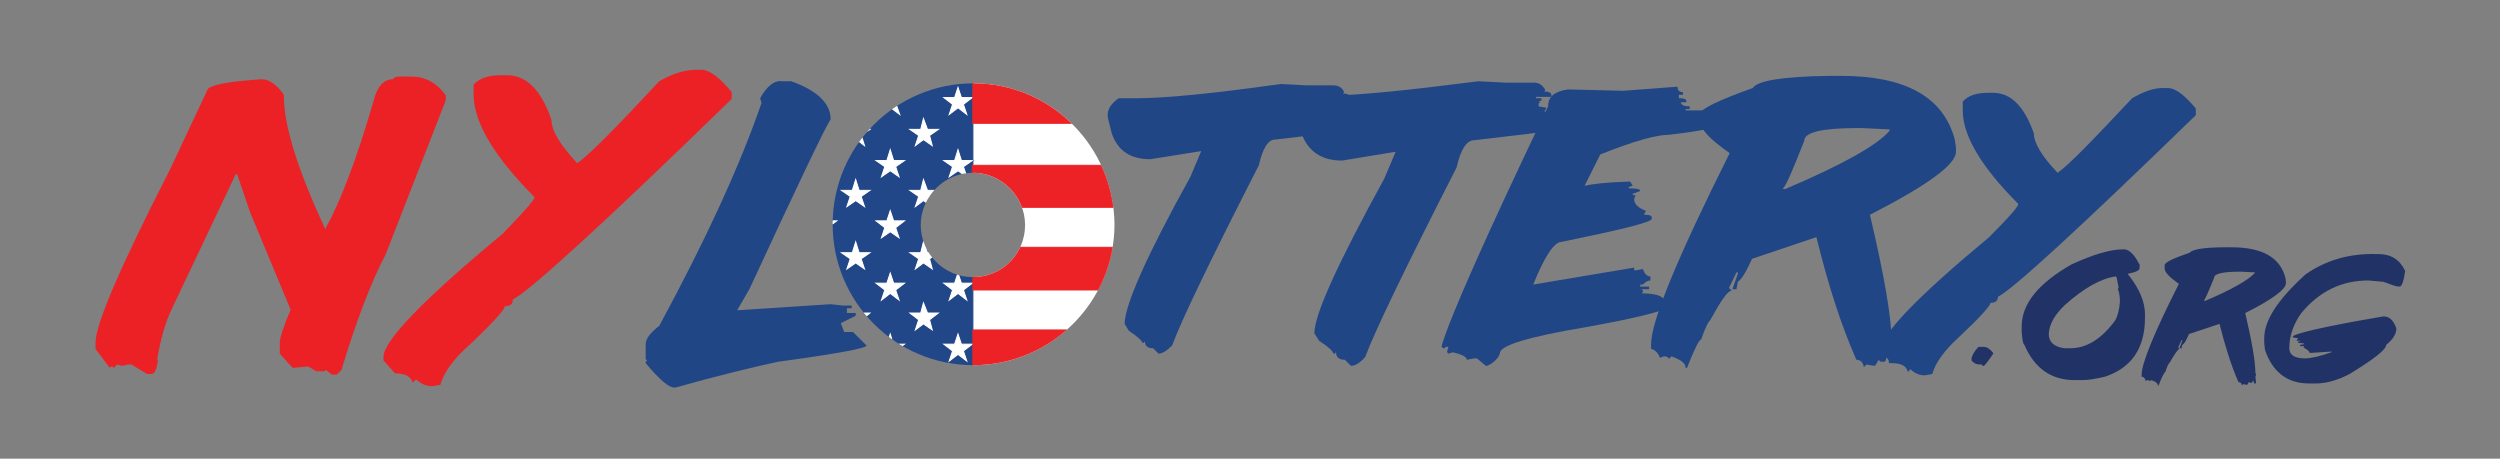
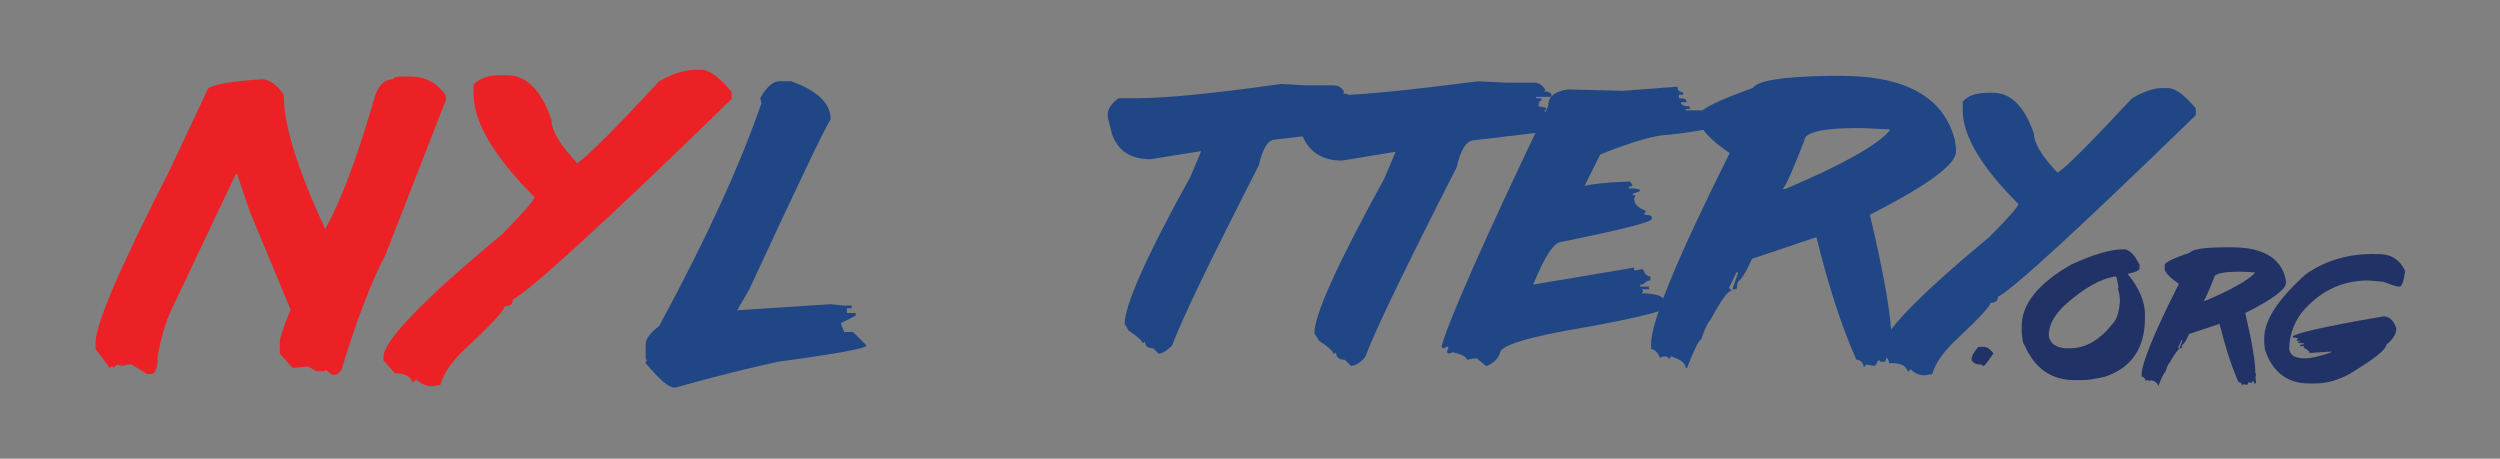
<svg xmlns="http://www.w3.org/2000/svg" enable-background="new 0 0 369 67.7" height="67.7" viewBox="0 0 369 67.7" width="369">
  <rect x="0" y="0" width="369" height="67.7" fill="#808080" stroke="none" />
  <clipPath id="a">
-     <path d="m143.7 12.3c-11.5 0-20.8 9.3-20.8 20.8s9.3 20.8 20.8 20.8c11.4 0 20.8-9.3 20.8-20.8-.1-11.5-9.4-20.8-20.8-20.8zm-.1 28.6c-4.3 0-7.7-3.5-7.7-7.7s3.5-7.7 7.7-7.7 7.7 3.5 7.7 7.7c0 4.3-3.4 7.7-7.7 7.7z" />
-   </clipPath>
+     </clipPath>
  <path d="m292 51.2c-.7.8-1 1.4-1 1.8v.2c.3.4.7.6 1.2.6h.1l.1-.1c0 .1.1.2.3.3h.1c.1 0 .6-.6 1.4-1.8v-.1c-.5-.6-.9-.9-1.4-.9h-.3z" fill="#213366" />
  <path d="m305.8 39c-4.9 2.8-7.4 5.8-7.4 9.2v.8c.1 1.2.2 1.8.4 1.9 1.5 3.5 4 5.2 7.4 5.2h1.2c.9 0 2-.2 3.3-.5 3.9-1.3 5.9-4.2 5.9-8.7v-.5c0-1.8-.8-3.8-2.5-5.9v-.1c1.1-.2 1.7-.5 1.7-.8v-.6l-.1-.1c-.7-1.4-1.5-2.1-2.2-2.1h-.1c-2 0-4.5.8-7.6 2.2zm-1 6c2.8-2.5 5.3-3.9 7.5-4.2.1 0 .2.5.4 1.6l-.1.3c.1.2.3.8.3 1.8-.1 1.2-.3 2.1-.7 2.8-2 2.7-4.2 4.1-6.6 4.1h-.9c-1.5-.2-2.3-.9-2.3-2.1v-.1c.1-1.3.8-2.7 2.4-4.2z" fill="#213366" />
  <path d="m323.2 37.3c-2.4.8-3.6 1.4-3.7 1.8v.5c0 .6.7 1.3 2.1 2.3-3.7 7.3-5.5 11.8-5.5 13.4v.3c.3 0 .5.2.6.6l.3-.1c.2 0 .3.1.3.2l.2-.2c.7.2 1 .5 1 .8h.1c.5-1.3.9-2 1-2 .3-.9.5-1.3.6-1.3.8-1.4 1.3-2.1 1.5-2.1l-.2-.2.5-1.1h.1v.1l-.4 1.1h.3l.1-.5c.3-.1.6-.7 1-1.6l4.5-1.5c.8 3.2 1.7 6.1 2.8 8.6.3 0 .5.2.5.5l.2-.2.5.1c.1 0 .2-.1.3-.4h.1l.1.1h.2c.1 0 .2-.1.2-.3.1 0 .2.1.2.4h.2l.1-.1-.1-.9.1-.3v-.1l-.1-.1c0-1.7-.5-4.6-1.5-8.9 4-2 6-3.5 6-4.4v-.3l-.1-.6c-.8-2.9-3.4-4.4-7.9-4.4h-.9c-3.2 0-4.9.3-5.3.8zm3.6 3.7c0-.6 1.3-.9 3.8-.9h.2l2 .1v.1c-.9 1-3.3 2.4-7.3 4.1h-.2c.2-.3.7-1.4 1.5-3.4z" fill="#213366" />
  <path d="m340.3 40.5c-4.1 3.7-6.1 6.8-6.1 9.4v.7l.1 1c1.1 3.3 3.3 5 6.5 5h1c1.6 0 3.3-.5 5-1.4 3.6-2.2 5.4-3.6 5.4-4.3 1-.8 1.5-1.6 1.5-2.4l-.1-.3c-.4-1-1-1.5-1.8-1.5-8.9 1.5-13.4 2.6-13.4 3 0 .1.3.2.8.2l-.2.3v.1h.5v.1h-.3v.2l.9.1v.1l-.6.1v.2h.6v.1l-.1.1c.6.3.9.6.9.8l3.1-.2h.1v.1c-1.7.6-3 .9-3.9.9-1.5 0-2.3-.5-2.3-1.5 0-1.8.6-3.5 1.7-5.1 2.7-3.3 6-4.9 10-4.9l2.2.2c1.1.4 1.8.7 2.3.7h.1c.3 0 .6-.8.8-2.3-.8-1.7-2.1-2.5-4-2.5h-.3c-3.9-.1-7.4.9-10.4 3z" fill="#213366" />
  <path d="m97.3 12c-6.5 7-10.5 11-12.1 12.1-2.5-2.7-3.8-4.8-3.8-6.4-1.5-4.4-3.7-6.6-6.6-6.6h-.9c-1.9 0-3.2.5-4 1.4v1.4c0 4.1 3 9.2 9 15.2 0 .4-1.6 2.2-4.7 5.4-11.7 9.7-17.6 15.8-17.6 18.2v.5l1.7 1.9c1.5 0 2.4.5 2.6 1.4l.5-.5c.7.6 1.4 1 2.4 1l1.2-.2c.5-1.8 1.9-3.8 4.3-5.9 3.5-3.3 5.2-5.2 5.2-5.7.8 0 1.2-.3 1.2-1 2.4-1.2 13.2-11 32.3-29.6v-1c-1.8-2.2-3.3-3.3-4.5-3.3h-1c-1.7.1-3.3.6-5.2 1.7z" fill="#eb2126" />
  <path d="m58 11.7c-1.3 0-2.3 1-2.8 3-2.6 9-5.1 15.4-7.2 19.1-4-8.6-6.1-15.2-6.1-19.6v-.2c-1.1-1.6-2.2-2.3-3.3-2.3-4.4.3-7.1.7-7.9 1.4l-5.6 11.9c-7.3 14.3-11 22.8-11 25.6v.9l2.1 2.8.2-.2h.2l.2.2.5-.5.7.2.9-.2h.5l2.3 1.4h.7c.4 0 .7-.6.9-1.9v-.2l-.1-.1c.5-2.9 1.2-5.5 2.3-7.7l9.3-19.6h.2l1.9 5.6 6 14.4c-1.1 2.6-1.6 4.2-1.6 4.9v1.6l1.9 2.1 2.3-.2 1.2.7h1.2l.2-.2.9.7h.7l.7-.7c2.2-7.3 4.4-13 6.5-17l8.9-22.8v-.7c-1.3-1.9-3.1-2.8-5.1-2.8h-1.6c-.7 0-1.1.2-1.1.4z" fill="#eb2126" />
  <g fill="#204686">
    <path d="m112.2 14.5.2.7c-3.1 9-8.1 20-15.1 32.9-1.3 1-2 1.9-2 2.7v2.2l.2.2-.2.2v.2c2 2.4 3.4 3.6 4.2 3.6h.2c6.4-1.8 11.4-3 15.1-3.8 8.8-1.2 13.1-2 13.1-2.4l-2-2h-1.3l-.5-1.3 2.2-1.1v-.4h-1.3v-.7h.7v-.4h-1.3l-1.8-.2-13.8.9 1.8-3.1c7-15.1 11-23.5 12-25.1 0-2.3-1.9-4.2-5.8-5.6h-1.3c-1.2-.2-2.3.7-3.3 2.5z" />
    <path d="m314.7 14.5c-5.9 6.3-9.5 10-11 11-2.3-2.4-3.5-4.4-3.5-5.8-1.4-4-3.4-6-6-6h-.8c-1.7 0-2.9.4-3.7 1.3v1.3c0 3.7 2.7 8.3 8.2 13.8 0 .4-1.4 2-4.3 4.9-10.6 8.8-15.9 14.3-15.9 16.5v.4l1.5 1.7c1.4 0 2.2.4 2.4 1.3l.4-.4c.6.6 1.3.9 2.1.9l1.1-.2c.5-1.7 1.8-3.5 3.9-5.4 3.2-3 4.7-4.7 4.7-5.1.7 0 1.1-.3 1.1-.9 2.2-1.1 11.9-10 29.2-26.8v-1c-1.7-2-3-3-4.1-3h-.9c-1.2 0-2.7.5-4.4 1.5z" />
    <path d="m258.7 13c-5.1 1.8-7.7 3.1-7.8 3.8v1c0 1.2 1.5 2.8 4.4 4.8-7.7 15.4-11.6 24.8-11.6 28.2v.7c.5.1 1 .5 1.3 1.3l.6-.2c.4 0 .7.1.7.4l.4-.4c1.4.5 2.1 1 2.1 1.7h.2c1.1-2.8 1.8-4.2 2.1-4.2.6-1.8 1.1-2.7 1.3-2.8 1.6-2.9 2.6-4.4 3.2-4.4l-.4-.4 1.1-2.3h.2v.2l-.8 2.3h.6l.2-1.1c.5-.3 1.2-1.4 2.1-3.4l9.5-3.2c1.7 6.9 3.6 12.9 5.9 18.1.6 0 1 .4 1.1 1.1l.4-.4 1.1.2c.2 0 .4-.3.6-.8h.2l.2.2h.4c.3 0 .4-.2.4-.6.3 0 .4.3.4.8h.4l.2-.2-.2-1.9.2-.7v-.2l-.2-.2c0-3.5-1.1-9.8-3.2-18.7 8.4-4.3 12.7-7.4 12.7-9.3v-.6l-.2-1.3c-1.7-6.2-7.3-9.3-16.7-9.3h-1.9c-6.8.1-10.5.7-11.2 1.8zm7.6 7.8c0-1.3 2.7-1.9 8-1.9h.4l4.2.2v.2c-1.8 2.1-6.9 5-15.4 8.6h-.4c.5-.4 1.5-2.8 3.2-7.1z" />
    <path d="m239.6 13.4-8.2-.2c-2 .3-2.9 1.1-2.9 2.5-9.3 19.4-14.5 31.2-15.7 35.3v.2l.2.2h.2l.2-.2h.4l-.2.6v.2l.2.2.6-.2c1.4.3 2.1.7 2.1 1.1l1.1-.2h.4l1.3 1.1h.2c1.1-.5 1.7-1.2 1.9-1.9 0-1.1 4.2-2.4 12.6-3.8 7.2-1.3 11.4-2.3 12.6-3.1 0-.3-.4-.5-1.1-.6l.2-.2c-.2-.7-1.3-1.1-3.4-1.1l.2-.2v-.2l-.2-.2h1.1v-.4h-1.3v-.3h.4c.4-.4.7-.6 1.1-.6v-.6c-.5 0-.9-.4-1.1-1.1l-1.1.2h-.2v-.4l-14.9 2.5c1.7-4.2 3.1-6.3 4.2-6.3 8.8-1.8 13.3-2.9 13.3-3.4v-.2c0-.3-.4-.4-1.1-.4v-.2l.2-.2v-.2c-1.1-.4-1.7-1-1.7-1.7l.2-.6h-.4v-.2l1.1-.4c0-.3-.6-.4-1.7-.4v-.2l.6-.2-.4-.6c-3.6.1-5.8.4-6.5.6h-.2l2.3-4.6c5-2 8.3-2.9 10.1-2.9 5.2-.6 7.8-1.2 7.8-1.7 0-.3-.4-.4-1.1-.4v-.2l.2-.2-1.9-1.1h-2.5v-.2h.6v-.4c-.8 0-1.3-.2-1.3-.6h.8v-.2c0-.3-.4-.4-1.1-.4v-.5h.6v-.4c-.6 0-.8-.3-.8-.8z" />
    <path d="m196 14.1h-2.8c-1.1.8-1.7 1.7-1.7 2.6v.4l.6 2.6c1 2.7 3 4 6 4l7.9-1.3-1.7 4c-6.8 12.4-10.3 20-10.3 22.8l.7 1.1c1.4.9 2.1 1.6 2.1 1.9h.2l.2-.2c0 .7.4 1.1 1.3 1.1l.9.9c.6 0 1.3-.4 2.1-1.3 1.5-4 6-13.3 13.5-28 .6-2.7 1.5-4 2.6-4l12.6-1.5v-.4c0-.3-.3-.6-.9-.6 0-1.1-.4-1.7-1.3-1.7v-.2l.2-.2v-.2l-1.1-.2v-.4l.2-.2-.2-.2h.4v-.4h-.8v-.2h2.3v-.2c0-.4-.4-.6-1.1-.6l.2-.2c-.4-.7-.9-1.1-1.7-1.1h-4.1l-4.1-.2c-10.2 1.3-17.7 2.1-22.2 2.1z" />
    <path d="m167.7 14.5h-2.6c-1.1.8-1.6 1.6-1.6 2.4v.4l.6 2.4c.9 2.6 2.8 3.8 5.7 3.8l7.5-1.2-1.6 3.8c-6.5 11.7-9.7 19-9.7 21.7l.6 1c1.3.9 2 1.5 2 1.8h.2l.2-.2c0 .7.4 1 1.2 1l.8.8c.5 0 1.2-.4 2-1.2 1.4-3.8 5.7-12.7 12.8-26.6.6-2.6 1.4-3.8 2.4-3.8l12-1.4v-.2c0-.3-.3-.5-.8-.6 0-1.1-.4-1.6-1.2-1.6v-.2l.2-.2v-.2l-1-.2v-.4l.2-.2-.2-.2h.4v-.4h-.8v-.2h2.2v-.2c0-.4-.3-.6-1-.6l.2-.2c-.3-.7-.9-1-1.6-1h-3.9l-3.9-.2c-9.9 1.4-17 2.1-21.3 2.1z" />
  </g>
  <g clip-path="url(#a)">
    <path d="m143.6 54.5c11.8 0 21.5-9.6 21.5-21.5 0-11.8-9.6-21.5-21.5-21.5-.5 0-.2 43 0 43z" fill="#fff" />
    <g stroke-width=".15">
      <path d="m143.6 12.2c-4.2 0-8 1.2-11.3 3.3l.4 1.4-1.2-.9c-1.3.9-2.4 1.9-3.5 3.1h.3l-.7.5c-.2.2-.3.4-.5.6l.5 1.3-.9-.7c-2.4 3.3-3.9 7.4-4 11.8h.8l-.8.6c0 4.3 1.3 8.3 3.6 11.6v-.1l.1.3c.3.4.6.9 1 1.3h1l-.6.5c1 1.2 2.2 2.3 3.5 3.2l.2-.6.3 1c.3.2.5.4.8.5h.9l-.4.3c3.1 1.8 6.7 2.8 10.5 2.8zm-16.5 26 .5 1.6-1.3-.9-1.3.9.5-1.6-1.3-.9h1.6l.5-1.6.5 1.6h1.6zm0-9.2.5 1.5-1.3-.9-1.3.9.5-1.5-1.3-.9h1.6l.5-1.6.5 1.6h1.6zm5.1 13.8.5 1.5-1.3-.9-1.3.9.5-1.5-1.3-1h1.6l.5-1.5.5 1.5h1.6zm0-9.2.5 1.5-1.3-.9-1.3.9.5-1.5-1.3-.9h1.6l.5-1.6.5 1.6h1.6zm0-9 .5 1.5-1.3-.9-1.3.9.5-1.5-1.3-.9h1.6l.5-1.6.5 1.6h1.6zm5.4 24.1-1.3-.9-1.3.9.5-1.5-1.3-.9h1.6l.5-1.6.5 1.6h1.6l-1.3.9zm-.4-10.5.5 1.6-1.3-.9-1.3.9.5-1.6-1.3-.9h1.6l.5-1.6.5 1.6h1.6zm0-9.2.5 1.5-1.3-.9-1.3.9.5-1.5-1.3-.9h1.6l.5-1.6.5 1.6h1.6zm0-9 .5 1.5-1.3-.9-1.3.9.5-1.5-1.3-.9h1.6l.5-1.6.5 1.6h1.6zm5.5 33.3-1.3-.9-1.3.9.5-1.5-1.3-.9h1.6l.5-1.5.5 1.5h1.6l-1.3.9zm-.5-10.5.6 1.5-1.3-.9-1.3.9.5-1.5-1.3-1h1.6l.5-1.5.5 1.5h1.6zm0-9.2.6 1.5-1.3-.9-1.3.9.5-1.5-1.3-.9h1.6l.5-1.6.5 1.6h1.6zm0-9 .6 1.5-1.3-.9-1.3.9.5-1.5-1.3-.9h1.6l.5-1.6.5 1.6h1.6zm0-9.2.6 1.5-1.3-.9-1.3.9.5-1.5-1.3-.9h1.6l.5-1.5.5 1.5h1.6z" fill="#224788" stroke="#224788" />
      <path d="m132.3 15.5c-.3.2-.5.3-.7.5l1.2.9z" fill="#fff" stroke="#fff" />
      <path d="m141.4 12.9-.5 1.5h-1.6l1.3 1-.5 1.5 1.3-1 1.3 1-.5-1.5 1.3-1h-1.6z" fill="#fff" stroke="#fff" />
-       <path d="m141.4 22.1-.5 1.6h-1.6l1.3.9-.5 1.5 1.3-.9 1.3.9-.5-1.5 1.3-.9h-1.6z" fill="#fff" stroke="#fff" />
      <path d="m131.4 22.1-.5 1.6h-1.6l1.3.9-.5 1.5 1.3-.9 1.3.9-.5-1.5 1.3-.9h-1.6z" fill="#fff" stroke="#fff" />
      <path d="m122.7 32.6v.5.1l.8-.6z" fill="#fff" stroke="#fff" />
      <path d="m131.2 49.9c.2.1.4.3.5.4l-.3-1z" fill="#fff" stroke="#fff" />
      <path d="m132.6 50.8c.2.1.3.2.5.3l.4-.3z" fill="#fff" stroke="#fff" />
      <path d="m141.9 50.8-.5-1.5-.5 1.5h-1.6l1.3 1-.5 1.5 1.3-1 1.3 1-.5-1.5 1.3-1z" fill="#fff" stroke="#fff" />
      <path d="m141.4 40.3-.5 1.5h-1.6l1.3 1-.5 1.5 1.3-1 1.3 1-.5-1.5 1.3-1h-1.6z" fill="#fff" stroke="#fff" />
      <path d="m131.4 40.3-.5 1.5h-1.6l1.3 1-.5 1.5 1.3-1 1.3 1-.5-1.5 1.3-1h-1.6z" fill="#fff" stroke="#fff" />
      <path d="m127.4 46.2c.1.2.3.3.4.5l.6-.5z" fill="#fff" stroke="#fff" />
      <path d="m126.3 44.8c0 .1.1.1.1.2z" fill="#fff" stroke="#fff" />
      <path d="m136.9 46.2-.6-1.5-.4 1.5h-1.6l1.3 1-.5 1.5 1.2-.9 1.3.9-.4-1.5 1.3-1z" fill="#fff" stroke="#fff" />
      <path d="m136.3 35.7-.4 1.6h-1.6l1.3.9-.5 1.5 1.2-.9 1.3.9-.4-1.5 1.3-.9h-1.6z" fill="#fff" stroke="#fff" />
      <path d="m126.3 35.7-.5 1.6h-1.6l1.3.9-.5 1.5 1.3-.9 1.3.9-.5-1.5 1.3-.9h-1.6z" fill="#fff" stroke="#fff" />
      <path d="m131.4 31.1-.5 1.5h-1.6l1.3 1-.5 1.5 1.3-.9 1.3.9-.5-1.5 1.3-1h-1.6z" fill="#fff" stroke="#fff" />
      <path d="m141.4 31.1-.5 1.5h-1.6l1.3 1-.5 1.5 1.3-.9 1.3.9-.5-1.5 1.3-1h-1.6z" fill="#fff" stroke="#fff" />
      <path d="m136.3 26.5-.4 1.6h-1.6l1.3.9-.5 1.5 1.2-.9 1.3.9-.4-1.5 1.3-.9h-1.6z" fill="#fff" stroke="#fff" />
      <path d="m126.3 26.5-.5 1.6h-1.6l1.3.9-.5 1.5 1.3-.9 1.3.9-.5-1.5 1.3-.9h-1.6z" fill="#fff" stroke="#fff" />
      <path d="m128.1 19.1c-.2.2-.3.3-.4.5l.7-.5z" fill="#fff" stroke="#fff" />
      <path d="m127.2 20.2c-.2.2-.3.4-.5.6l.9.7z" fill="#fff" stroke="#fff" />
      <path d="m136.3 17.5-.4 1.6h-1.6l1.3.9-.5 1.5 1.2-.9 1.3.9-.4-1.5 1.3-.9h-1.6z" fill="#fff" stroke="#fff" />
    </g>
-     <path d="m143.6 36.5h20.6c.2-1.1.3-2.3.3-3.4 0-.9-.1-1.7-.2-2.5h-20.7z" fill="none" />
    <path d="m143.6 48.7h13.9c1.9-1.7 3.5-3.7 4.6-5.9h-18.5z" fill="none" />
    <path d="m143.6 24.3h19c-1.1-2.3-2.5-4.4-4.3-6.1h-14.7z" fill="none" />
    <path d="m143.6 18.2h14.7c-3.8-3.7-8.9-6-14.7-6z" fill="#ec2227" stroke="#ec2227" stroke-width=".15" />
    <path d="m143.6 30.6h20.7c-.3-2.2-.9-4.3-1.8-6.2h-19v6.2z" fill="#ec2227" stroke="#ec2227" stroke-width=".15" />
    <path d="m143.6 42.8h18.5c1-1.9 1.8-4.1 2.1-6.3h-20.6z" fill="#ec2227" stroke="#ec2227" stroke-width=".15" />
    <path d="m143.6 54c5.3 0 10.2-2 13.9-5.3h-13.9z" fill="#ec2227" stroke="#ec2227" stroke-width=".15" />
  </g>
</svg>